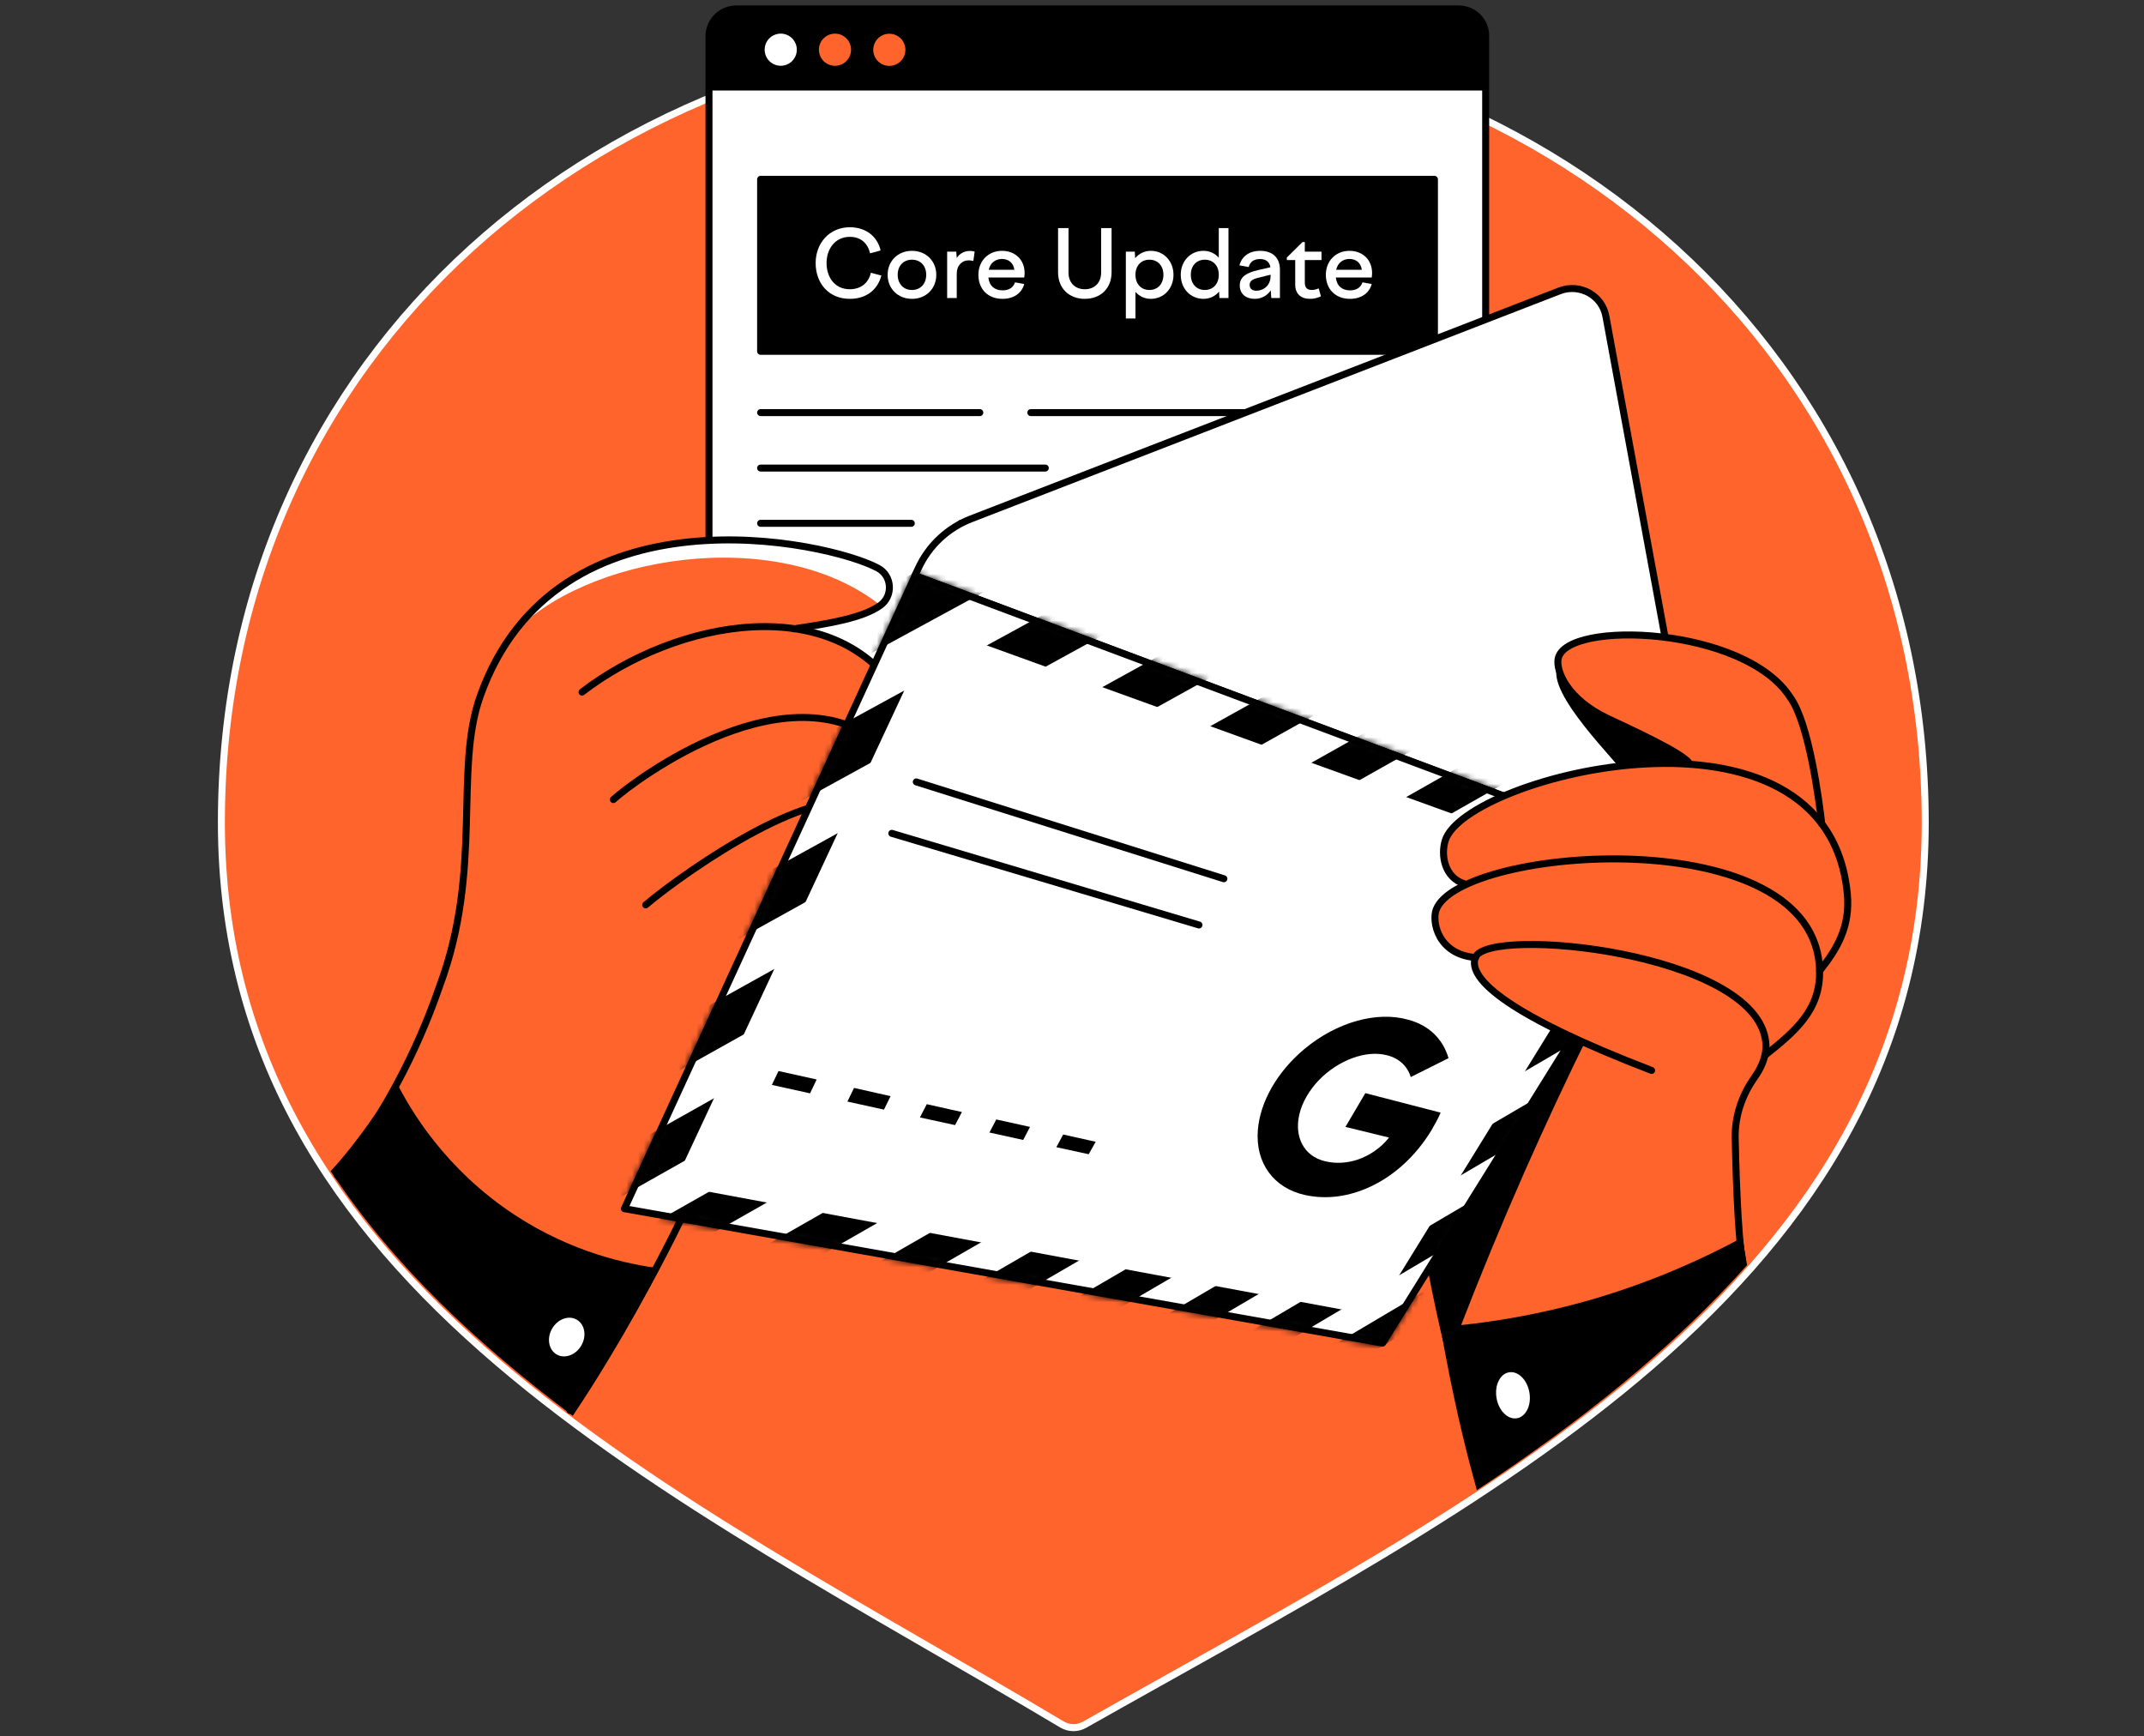
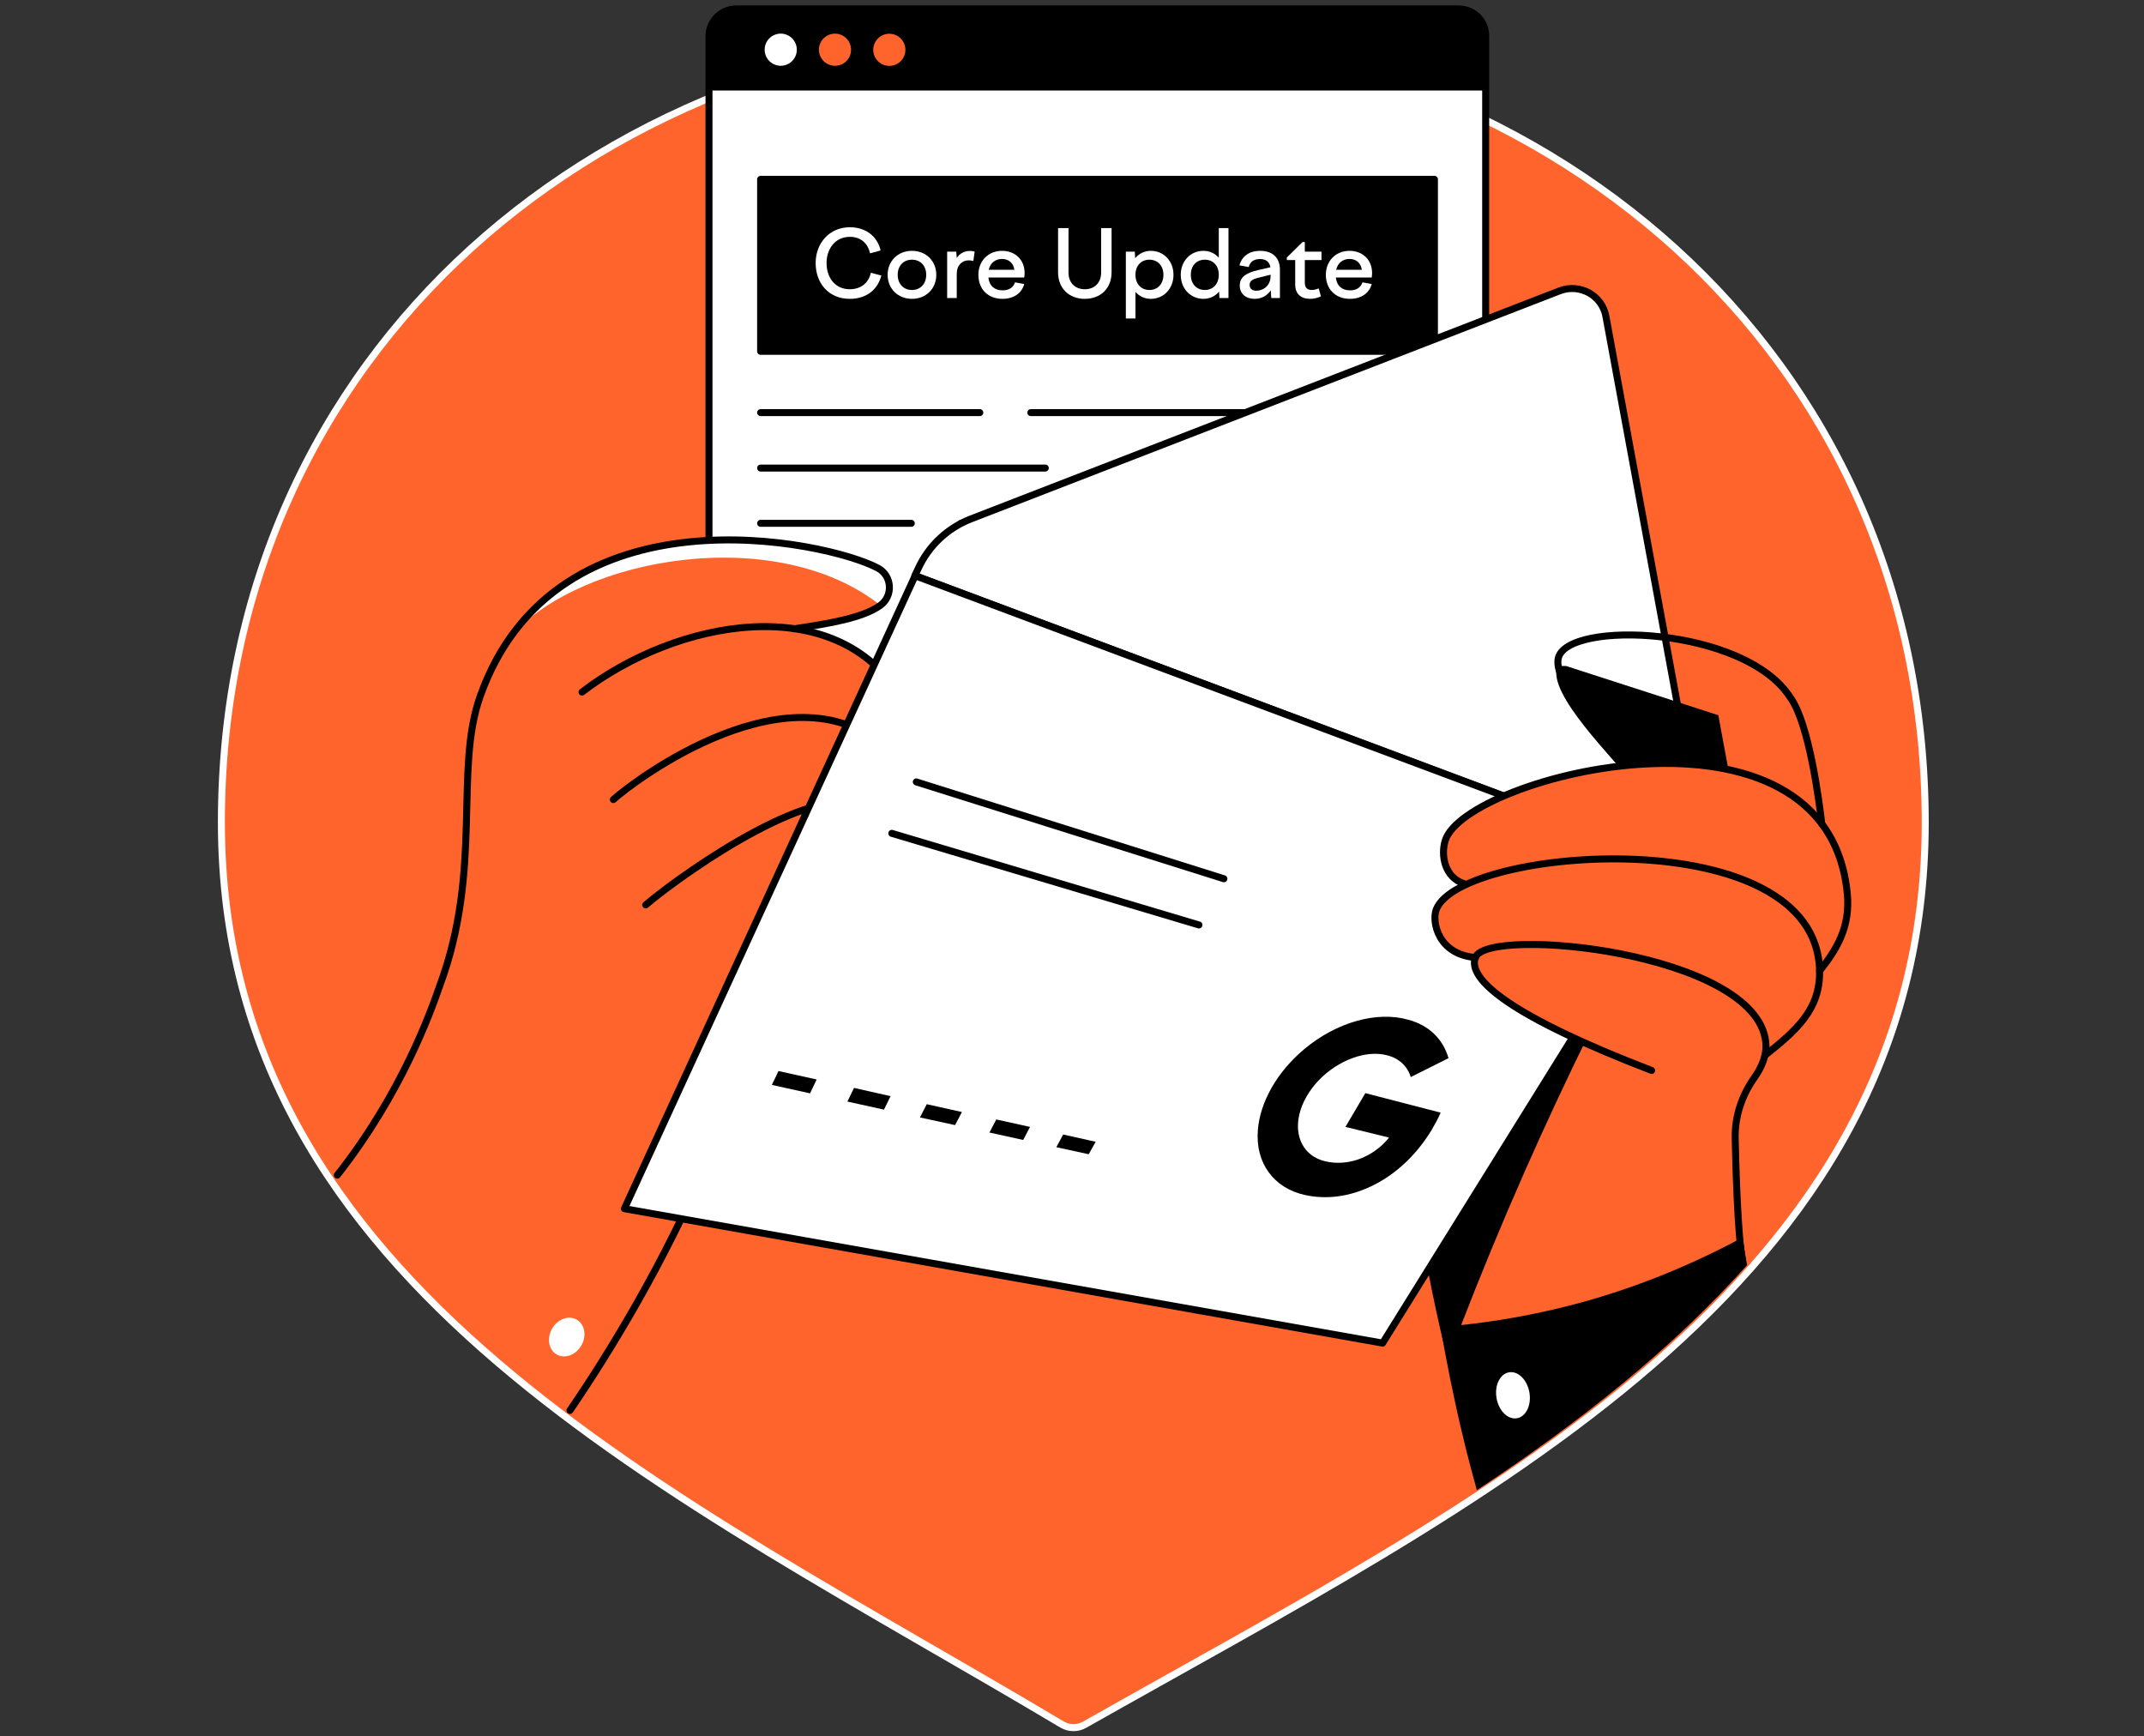
<svg xmlns="http://www.w3.org/2000/svg" width="368" height="298" viewBox="0 0 368 298" fill="none">
  <rect x="0" y="0" width="368" height="298" fill="#333333" stroke="none" />
  <g clip-path="url(#clip0_10058_11)">
    <path d="M184.209 4.673C103.449 4.673 38 60.432 38 141.158C38 221.124 116.139 256.504 182.278 295.953C183.485 296.677 184.968 296.677 186.175 295.987C253.969 257.608 330.452 221.124 330.452 141.158C330.418 60.432 264.969 4.673 184.209 4.673Z" fill="#FF642D" stroke="white" stroke-width="1.2" stroke-miterlimit="10" />
    <path d="M241.692 189.778C242.554 199.192 244.003 209.537 246.21 220.606C248.244 230.744 250.693 240.02 253.244 248.4" stroke="black" stroke-width="1.2" stroke-miterlimit="10" stroke-linecap="round" stroke-linejoin="round" />
    <path d="M251.9 230.503L250.796 227.4C254.106 218.848 257.762 209.986 261.762 200.917C265.383 192.744 269.038 184.916 272.727 177.434C269.658 175.365 266.624 173.296 263.555 171.227L243.451 204.572C244.037 208.503 244.693 212.572 245.486 216.744C246.486 222.124 247.589 227.262 248.796 232.158C249.796 231.607 250.831 231.055 251.9 230.503Z" fill="black" />
    <path d="M250.348 1.534H126.381C123.794 1.534 121.691 3.638 121.691 6.224V119.501H255.003V6.189C255.038 3.603 252.934 1.534 250.348 1.534Z" fill="white" stroke="black" stroke-width="1.2" stroke-miterlimit="10" stroke-linecap="round" stroke-linejoin="round" />
    <path d="M250.348 1.5H126.381C123.794 1.5 121.691 3.603 121.691 6.19V15.535H255.003V6.19C255.038 3.603 252.934 1.5 250.348 1.5Z" fill="black" />
    <path d="M135.063 11.079C136.47 10.496 137.139 8.882 136.556 7.474C135.972 6.067 134.359 5.398 132.951 5.981C131.543 6.564 130.875 8.178 131.458 9.586C132.041 10.993 133.655 11.662 135.063 11.079Z" fill="white" />
    <path d="M144.374 11.082C145.781 10.499 146.45 8.885 145.867 7.477C145.284 6.07 143.67 5.401 142.262 5.984C140.854 6.567 140.186 8.181 140.769 9.589C141.352 10.996 142.966 11.665 144.374 11.082Z" fill="#FF642D" />
    <path d="M155.33 9.184C155.68 7.701 154.762 6.215 153.279 5.865C151.796 5.515 150.31 6.433 149.96 7.916C149.61 9.399 150.528 10.884 152.011 11.235C153.494 11.585 154.979 10.666 155.33 9.184Z" fill="#FF642D" />
    <path d="M246.21 30.775H130.553V60.293H246.21V30.775Z" fill="black" stroke="black" stroke-width="1.2" stroke-miterlimit="10" stroke-linecap="round" stroke-linejoin="round" />
    <path d="M231.716 51.288C229.156 51.288 227.572 49.56 227.572 47.16C227.572 44.792 229.268 43.048 231.62 43.048C233.908 43.048 235.508 44.6 235.508 46.856C235.508 47.096 235.476 47.368 235.444 47.624H229.284C229.444 49.096 230.388 49.832 231.716 49.832C232.884 49.832 233.572 49.304 233.86 48.456L235.444 48.744C235.012 50.328 233.636 51.288 231.716 51.288ZM231.62 44.44C230.564 44.44 229.62 45.064 229.348 46.296H233.748C233.588 45.144 232.788 44.44 231.62 44.44Z" fill="white" />
    <path d="M220.873 44.2L223.561 41.544H223.961V43.192H226.825V44.632H223.961V48.504C223.961 49.4 224.393 49.768 225.193 49.768C225.561 49.768 225.945 49.656 226.345 49.496L226.729 50.856C226.153 51.128 225.513 51.288 224.857 51.288C223.257 51.288 222.313 50.392 222.313 48.856V44.632H220.873V44.2Z" fill="white" />
    <path d="M218.201 51.144L218.121 49.832C217.497 50.744 216.521 51.288 215.337 51.288C213.865 51.288 212.793 50.44 212.793 49C212.793 47.416 214.137 46.776 215.913 46.36L218.057 45.864C217.897 44.888 217.225 44.456 216.281 44.456C215.257 44.456 214.569 44.888 214.329 45.832L212.745 45.544C213.129 44.024 214.393 43.048 216.297 43.048C218.345 43.048 219.689 44.152 219.689 46.28V51.144H218.201ZM214.489 48.888C214.489 49.528 214.921 49.896 215.625 49.896C216.857 49.896 218.089 49.032 218.089 47.336V47.144L215.961 47.672C215.049 47.896 214.489 48.2 214.489 48.888Z" fill="white" />
    <path d="M210.858 51.144H209.306L209.242 50.04C208.602 50.824 207.658 51.288 206.57 51.288C204.346 51.288 202.666 49.544 202.666 47.16C202.666 44.792 204.346 43.048 206.57 43.048C207.642 43.048 208.554 43.496 209.194 44.232V39.144H210.858V51.144ZM206.794 44.568C205.37 44.568 204.394 45.608 204.394 47.16C204.394 48.712 205.37 49.768 206.794 49.768C208.234 49.768 209.194 48.712 209.194 47.16C209.194 45.608 208.234 44.568 206.794 44.568Z" fill="white" />
    <path d="M193.243 43.192H194.779L194.843 44.312C195.499 43.528 196.427 43.048 197.531 43.048C199.739 43.048 201.419 44.792 201.419 47.16C201.419 49.544 199.739 51.288 197.531 51.288C196.459 51.288 195.531 50.84 194.891 50.088V54.664H193.243V43.192ZM197.291 44.568C195.851 44.568 194.891 45.608 194.891 47.16C194.891 48.712 195.851 49.768 197.291 49.768C198.715 49.768 199.691 48.712 199.691 47.16C199.691 45.608 198.715 44.568 197.291 44.568Z" fill="white" />
    <path d="M186.201 49.64C187.865 49.64 189.001 48.536 189.001 46.776V39.144H190.793V46.728C190.793 49.496 188.905 51.288 186.201 51.288C183.497 51.288 181.609 49.496 181.609 46.728V39.144H183.401V46.776C183.401 48.536 184.537 49.64 186.201 49.64Z" fill="white" />
    <path d="M172.076 51.288C169.516 51.288 167.932 49.56 167.932 47.16C167.932 44.792 169.628 43.048 171.98 43.048C174.268 43.048 175.868 44.6 175.868 46.856C175.868 47.096 175.836 47.368 175.804 47.624H169.644C169.804 49.096 170.748 49.832 172.076 49.832C173.244 49.832 173.932 49.304 174.22 48.456L175.804 48.744C175.372 50.328 173.996 51.288 172.076 51.288ZM171.98 44.44C170.924 44.44 169.98 45.064 169.708 46.296H174.108C173.948 45.144 173.148 44.44 171.98 44.44Z" fill="white" />
    <path d="M162.571 51.145V43.193H164.139L164.219 44.281C164.683 43.544 165.451 43.065 166.507 43.065C166.779 43.065 166.987 43.096 167.291 43.176L167.067 44.792C166.795 44.712 166.523 44.681 166.251 44.681C165.147 44.681 164.219 45.496 164.219 47.001V51.145H162.571Z" fill="white" />
    <path d="M156.53 43.048C158.946 43.048 160.706 44.792 160.706 47.16C160.706 49.544 158.946 51.288 156.53 51.288C154.13 51.288 152.354 49.544 152.354 47.16C152.354 44.792 154.13 43.048 156.53 43.048ZM156.53 44.568C155.074 44.568 154.082 45.608 154.082 47.16C154.082 48.712 155.074 49.768 156.53 49.768C157.986 49.768 158.978 48.712 158.978 47.16C158.978 45.608 157.986 44.568 156.53 44.568Z" fill="white" />
    <path d="M140 45.144C140 41.72 142.368 39 145.872 39C148.592 39 150.592 40.552 151.152 42.984L149.344 43.48C148.944 41.768 147.776 40.648 145.872 40.648C143.328 40.648 141.872 42.728 141.872 45.144C141.872 47.576 143.28 49.64 145.856 49.64C147.824 49.64 149.12 48.488 149.472 46.808L151.28 47.288C150.608 49.816 148.624 51.288 145.856 51.288C142.224 51.288 140 48.6 140 45.144Z" fill="white" />
    <path d="M176.933 70.811H246.21" stroke="black" stroke-width="1.2" stroke-miterlimit="10" stroke-linecap="round" stroke-linejoin="round" />
    <path d="M130.553 70.811H168.174" stroke="black" stroke-width="1.2" stroke-miterlimit="10" stroke-linecap="round" stroke-linejoin="round" />
    <path d="M130.553 80.329H179.416" stroke="black" stroke-width="1.2" stroke-miterlimit="10" stroke-linecap="round" stroke-linejoin="round" />
    <path d="M164.933 89.811H246.21" stroke="black" stroke-width="1.2" stroke-miterlimit="10" stroke-linecap="round" stroke-linejoin="round" />
    <path d="M130.553 89.811H156.416" stroke="black" stroke-width="1.2" stroke-miterlimit="10" stroke-linecap="round" stroke-linejoin="round" />
    <path d="M69.001 183.744C71.863 178.537 73.932 173.606 75.449 169.261C82.932 149.158 77.897 132.192 82.415 119.502C95.415 82.846 142.036 92.846 150.691 97.502C153.14 98.812 153.347 102.295 151.071 103.916C148.105 106.019 142.588 106.985 136.277 107.916" fill="#FF642D" />
    <path d="M99.897 118.778C116.208 106.226 143.45 101.26 154.553 119.502L149.174 125.571" fill="#FF642D" />
    <path d="M99.897 118.778C116.208 106.226 143.45 101.26 154.553 119.502L149.174 125.571" stroke="black" stroke-width="1.2" stroke-miterlimit="10" stroke-linecap="round" stroke-linejoin="round" />
    <path d="M105.277 137.226C108.691 134.088 136.312 113.191 152.657 128.95" stroke="black" stroke-width="1.2" stroke-miterlimit="10" stroke-linecap="round" stroke-linejoin="round" />
    <path d="M110.829 155.296C118.415 148.916 141.174 133.399 148.174 138.916" stroke="black" stroke-width="1.2" stroke-miterlimit="10" stroke-linecap="round" stroke-linejoin="round" />
    <path d="M150.691 97.467C142.967 93.329 105.139 84.915 87.759 109.088C99.932 95.467 133.277 89.812 151.071 103.846C153.346 102.26 153.14 98.777 150.691 97.467Z" fill="white" />
    <path d="M97.829 242.055C101.622 236.503 105.484 230.365 109.312 223.641C113.863 215.641 117.622 207.986 120.794 200.848" stroke="black" stroke-width="1.2" stroke-miterlimit="10" stroke-linecap="round" stroke-linejoin="round" />
-     <path d="M67.966 185.572C66.173 188.641 64 191.986 61.311 195.503C59.586 197.779 58.414 199.159 56.759 200.986C67.345 216.987 81.759 230.573 98.311 242.987C100.587 239.573 102.415 236.711 104.691 232.918C107.863 227.676 110.691 222.573 113.208 217.676C107.932 216.987 98.311 215.055 88.346 208.504C76.38 200.641 70.414 190.469 67.966 185.572Z" fill="black" />
    <path d="M99.78 230.915C100.732 229.266 100.381 227.281 98.995 226.481C97.61 225.681 95.715 226.369 94.763 228.019C93.811 229.668 94.162 231.653 95.547 232.453C96.932 233.253 98.827 232.564 99.78 230.915Z" fill="white" />
    <path d="M57.897 201.676C69.001 187.572 73.932 173.606 75.449 169.261C82.932 149.158 77.897 132.192 82.415 119.502C95.415 82.846 142.036 92.846 150.691 97.502C153.14 98.812 153.347 102.295 151.071 103.916C148.105 106.019 142.588 106.985 136.277 107.916" stroke="black" stroke-width="1.2" stroke-miterlimit="10" stroke-linecap="round" stroke-linejoin="round" />
    <path d="M267.693 49.915L166.657 89.053C162.657 90.605 159.415 93.64 157.622 97.536L157.036 98.778L288.555 148.02C290.728 144.537 291.521 140.364 290.762 136.33L275.659 54.398C275.072 50.742 271.21 48.57 267.693 49.915Z" fill="white" stroke="black" stroke-width="1.2" stroke-miterlimit="10" stroke-linecap="round" stroke-linejoin="round" />
    <path d="M268.796 114.295H267.348C265.314 118.95 277.383 130.502 279.969 134.157C286.417 134.778 290.969 135.537 297.417 136.157L294.935 122.743L268.796 114.295Z" fill="black" />
    <path d="M288.624 148.019L157.071 98.811L107.173 207.434L237.313 230.503L288.624 148.019Z" fill="white" stroke="black" stroke-width="1.2" stroke-miterlimit="10" stroke-linecap="round" stroke-linejoin="round" />
    <mask id="mask0_10058_11" style="mask-type:alpha" maskUnits="userSpaceOnUse" x="106" y="98" width="184" height="134">
-       <path d="M288.624 148.019L157.071 98.811L107.173 207.434L237.313 230.503L288.624 148.019Z" fill="white" stroke="black" stroke-width="1.2" stroke-miterlimit="10" stroke-linecap="round" stroke-linejoin="round" />
-     </mask>
+       </mask>
    <g mask="url(#mask0_10058_11)">
      <path d="M124.691 224.71L289.038 130.639L282.176 127.777L114.863 223.193L124.691 224.71Z" fill="black" />
      <path d="M36.69 211.123L227.589 105.294L218.727 101.639L23.931 209.123L36.69 211.123Z" fill="black" />
      <path d="M10.724 207.088L209.589 97.88L200.106 93.983L-3 204.951L10.724 207.088Z" fill="black" />
      <path d="M-17.242 202.778L190.313 89.949L180.14 85.742L-32.001 200.468L-17.242 202.778Z" fill="black" />
      <path d="M60.931 214.848L244.417 112.225L236.141 108.812L49 213.02L60.931 214.848Z" fill="black" />
      <path d="M104.76 221.64L275.072 124.88L267.762 121.846L94.346 220.02L104.76 221.64Z" fill="black" />
      <path d="M83.553 218.365L260.21 118.743L252.452 115.536L72.415 216.641L83.553 218.365Z" fill="black" />
      <path d="M143.415 227.607L302.245 136.054L295.728 133.398L134.174 226.193L143.415 227.607Z" fill="black" />
      <path d="M161.036 230.365L314.694 141.191L308.556 138.674L152.347 229.02L161.036 230.365Z" fill="black" />
      <path d="M177.692 232.916L326.487 146.053L320.659 143.674L169.485 231.641L177.692 232.916Z" fill="black" />
-       <path d="M193.416 235.365L337.659 150.674L332.142 148.398L185.657 234.158L193.416 235.365Z" fill="black" />
      <path d="M208.313 237.675L348.246 155.019L343.039 152.881L200.968 236.537L208.313 237.675Z" fill="black" />
-       <path d="M222.451 239.847L358.349 159.191L353.349 157.122L215.485 238.778L222.451 239.847Z" fill="black" />
+       <path d="M222.451 239.847L358.349 159.191L353.349 157.122L222.451 239.847Z" fill="black" />
    </g>
    <path d="M160.347 107.501L115.587 203.399L235.899 225.779L281.762 151.398L160.347 107.501Z" fill="white" />
    <path d="M186.864 198.089L181.312 196.882L182.485 194.709L188.071 195.951L186.864 198.089ZM175.622 195.64L169.829 194.364L171.002 192.123L176.795 193.399L175.622 195.64ZM163.933 193.088L157.898 191.778L159.07 189.502L165.105 190.847L163.933 193.088ZM151.726 190.433L145.45 189.054L146.588 186.709L152.863 188.123L151.726 190.433ZM139.036 187.64L132.484 186.192L133.622 183.812L140.174 185.261L139.036 187.64Z" fill="black" />
    <path d="M157.277 134.191L210.071 150.812" stroke="black" stroke-width="1.2" stroke-miterlimit="10" stroke-linecap="round" stroke-linejoin="round" />
    <path d="M153.07 143.02L205.795 158.744" stroke="black" stroke-width="1.2" stroke-miterlimit="10" stroke-linecap="round" stroke-linejoin="round" />
    <path d="M245.693 193.985C246.279 192.985 246.83 191.985 247.279 190.951L234.348 187.606L230.934 193.399L238.417 195.227C237.037 196.985 235.072 198.33 233.003 199.02C231.244 199.606 229.313 199.744 227.451 199.296C223.761 198.434 222.106 195.054 223.037 191.192C223.52 189.158 224.727 187.089 226.416 185.33C229.692 181.985 234.451 180.123 238.141 181.123C240.141 181.64 241.589 182.985 242.141 184.847L248.624 181.606C247.693 178.33 245.244 175.95 241.761 175.019C236.382 173.468 229.416 175.399 223.865 180.054C219.244 183.916 216.278 189.089 215.899 193.951C215.451 199.64 218.658 203.916 224.003 205.089C227.761 205.916 231.658 205.33 235.244 203.641C239.313 201.744 243.003 198.399 245.693 193.985Z" fill="black" />
    <path d="M312.314 166.641C315.245 162.951 317.625 159.124 317.073 153.365C313.59 117.296 251.555 133.123 248.072 144.227C247.279 146.71 247.899 150.606 251.348 151.675C261.9 155.02 272.451 158.365 283.003 161.676L312.314 166.641Z" fill="#FF642D" />
-     <path d="M309.452 144.227L312.694 141.399C312.28 137.709 310.521 124.157 307.314 119.744C299.556 107.502 268.831 106.33 267.452 113.019C267.003 115.226 269.417 120.295 276.59 123.537C279.693 124.916 289.418 129.468 290.038 131.158L309.452 144.227Z" fill="#FF642D" />
    <path d="M302.935 181.124C308.142 176.986 313.28 171.572 312.314 166.641C307.314 140.985 250.727 145.227 246.52 156.089C245.727 158.158 246.451 163.779 255.589 164.675C265.451 170.296 275.314 175.882 285.21 181.503L302.935 181.124Z" fill="#FF642D" />
    <path d="M283.486 183.71C259.452 174.469 251.762 168.089 253.245 164.296C255.382 158.848 301.418 163.4 303.073 178.814C303.28 180.917 302.487 182.917 301.314 184.676C298.969 188.193 297.762 192.297 297.762 196.503C297.797 201.952 298.073 208.297 299.107 212.297" fill="#FF642D" />
    <path d="M274.382 222.676C264.003 225.779 254.658 227.159 247.244 227.745C248.244 233.538 249.451 239.641 250.968 245.986C251.83 249.642 252.555 252.331 253.486 255.745C270.969 244.228 287.038 231.503 299.866 217.124C299.521 215.124 299.383 214.262 299.107 212.365C292.728 215.814 284.417 219.641 274.382 222.676Z" fill="black" />
    <path d="M260.373 243.401C261.931 243.131 262.888 241.148 262.51 238.971C262.133 236.794 260.565 235.248 259.008 235.518C257.45 235.788 256.493 237.771 256.87 239.948C257.247 242.125 258.816 243.671 260.373 243.401Z" fill="white" />
    <path d="M312.314 166.641C315.245 162.951 317.625 159.124 317.073 153.365C313.59 117.296 251.555 133.123 248.072 144.227C247.279 146.71 247.899 150.606 251.348 151.675" stroke="black" stroke-width="1.2" stroke-miterlimit="10" stroke-linecap="round" stroke-linejoin="round" />
    <path d="M312.693 141.399C312.279 137.709 310.521 124.157 307.314 119.744C299.555 107.502 268.831 106.33 267.451 113.019C267.003 115.192 269.106 120.054 275.865 123.261C279.038 124.778 289.417 129.433 290.038 131.158" stroke="black" stroke-width="1.2" stroke-miterlimit="10" stroke-linecap="round" stroke-linejoin="round" />
    <path d="M302.935 181.124C308.142 176.986 312.452 173.331 312.314 166.641C311.866 140.503 250.727 145.227 246.52 156.089C245.727 158.158 246.796 163.813 253.279 164.331" stroke="black" stroke-width="1.2" stroke-miterlimit="10" stroke-linecap="round" stroke-linejoin="round" />
    <path d="M283.486 183.71C259.452 174.469 251.762 168.089 253.245 164.296C255.382 158.848 301.418 163.4 303.073 178.814C303.314 181.055 302.383 183.193 301.073 185.021C298.969 188.021 297.762 191.607 297.831 195.297C297.9 198.883 298.245 212.366 299.107 216.435" stroke="black" stroke-width="1.2" stroke-miterlimit="10" stroke-linecap="round" stroke-linejoin="round" />
  </g>
  <defs>
    <clipPath id="clip0_10058_11">
      <rect width="368" height="297.99" fill="white" />
    </clipPath>
  </defs>
</svg>